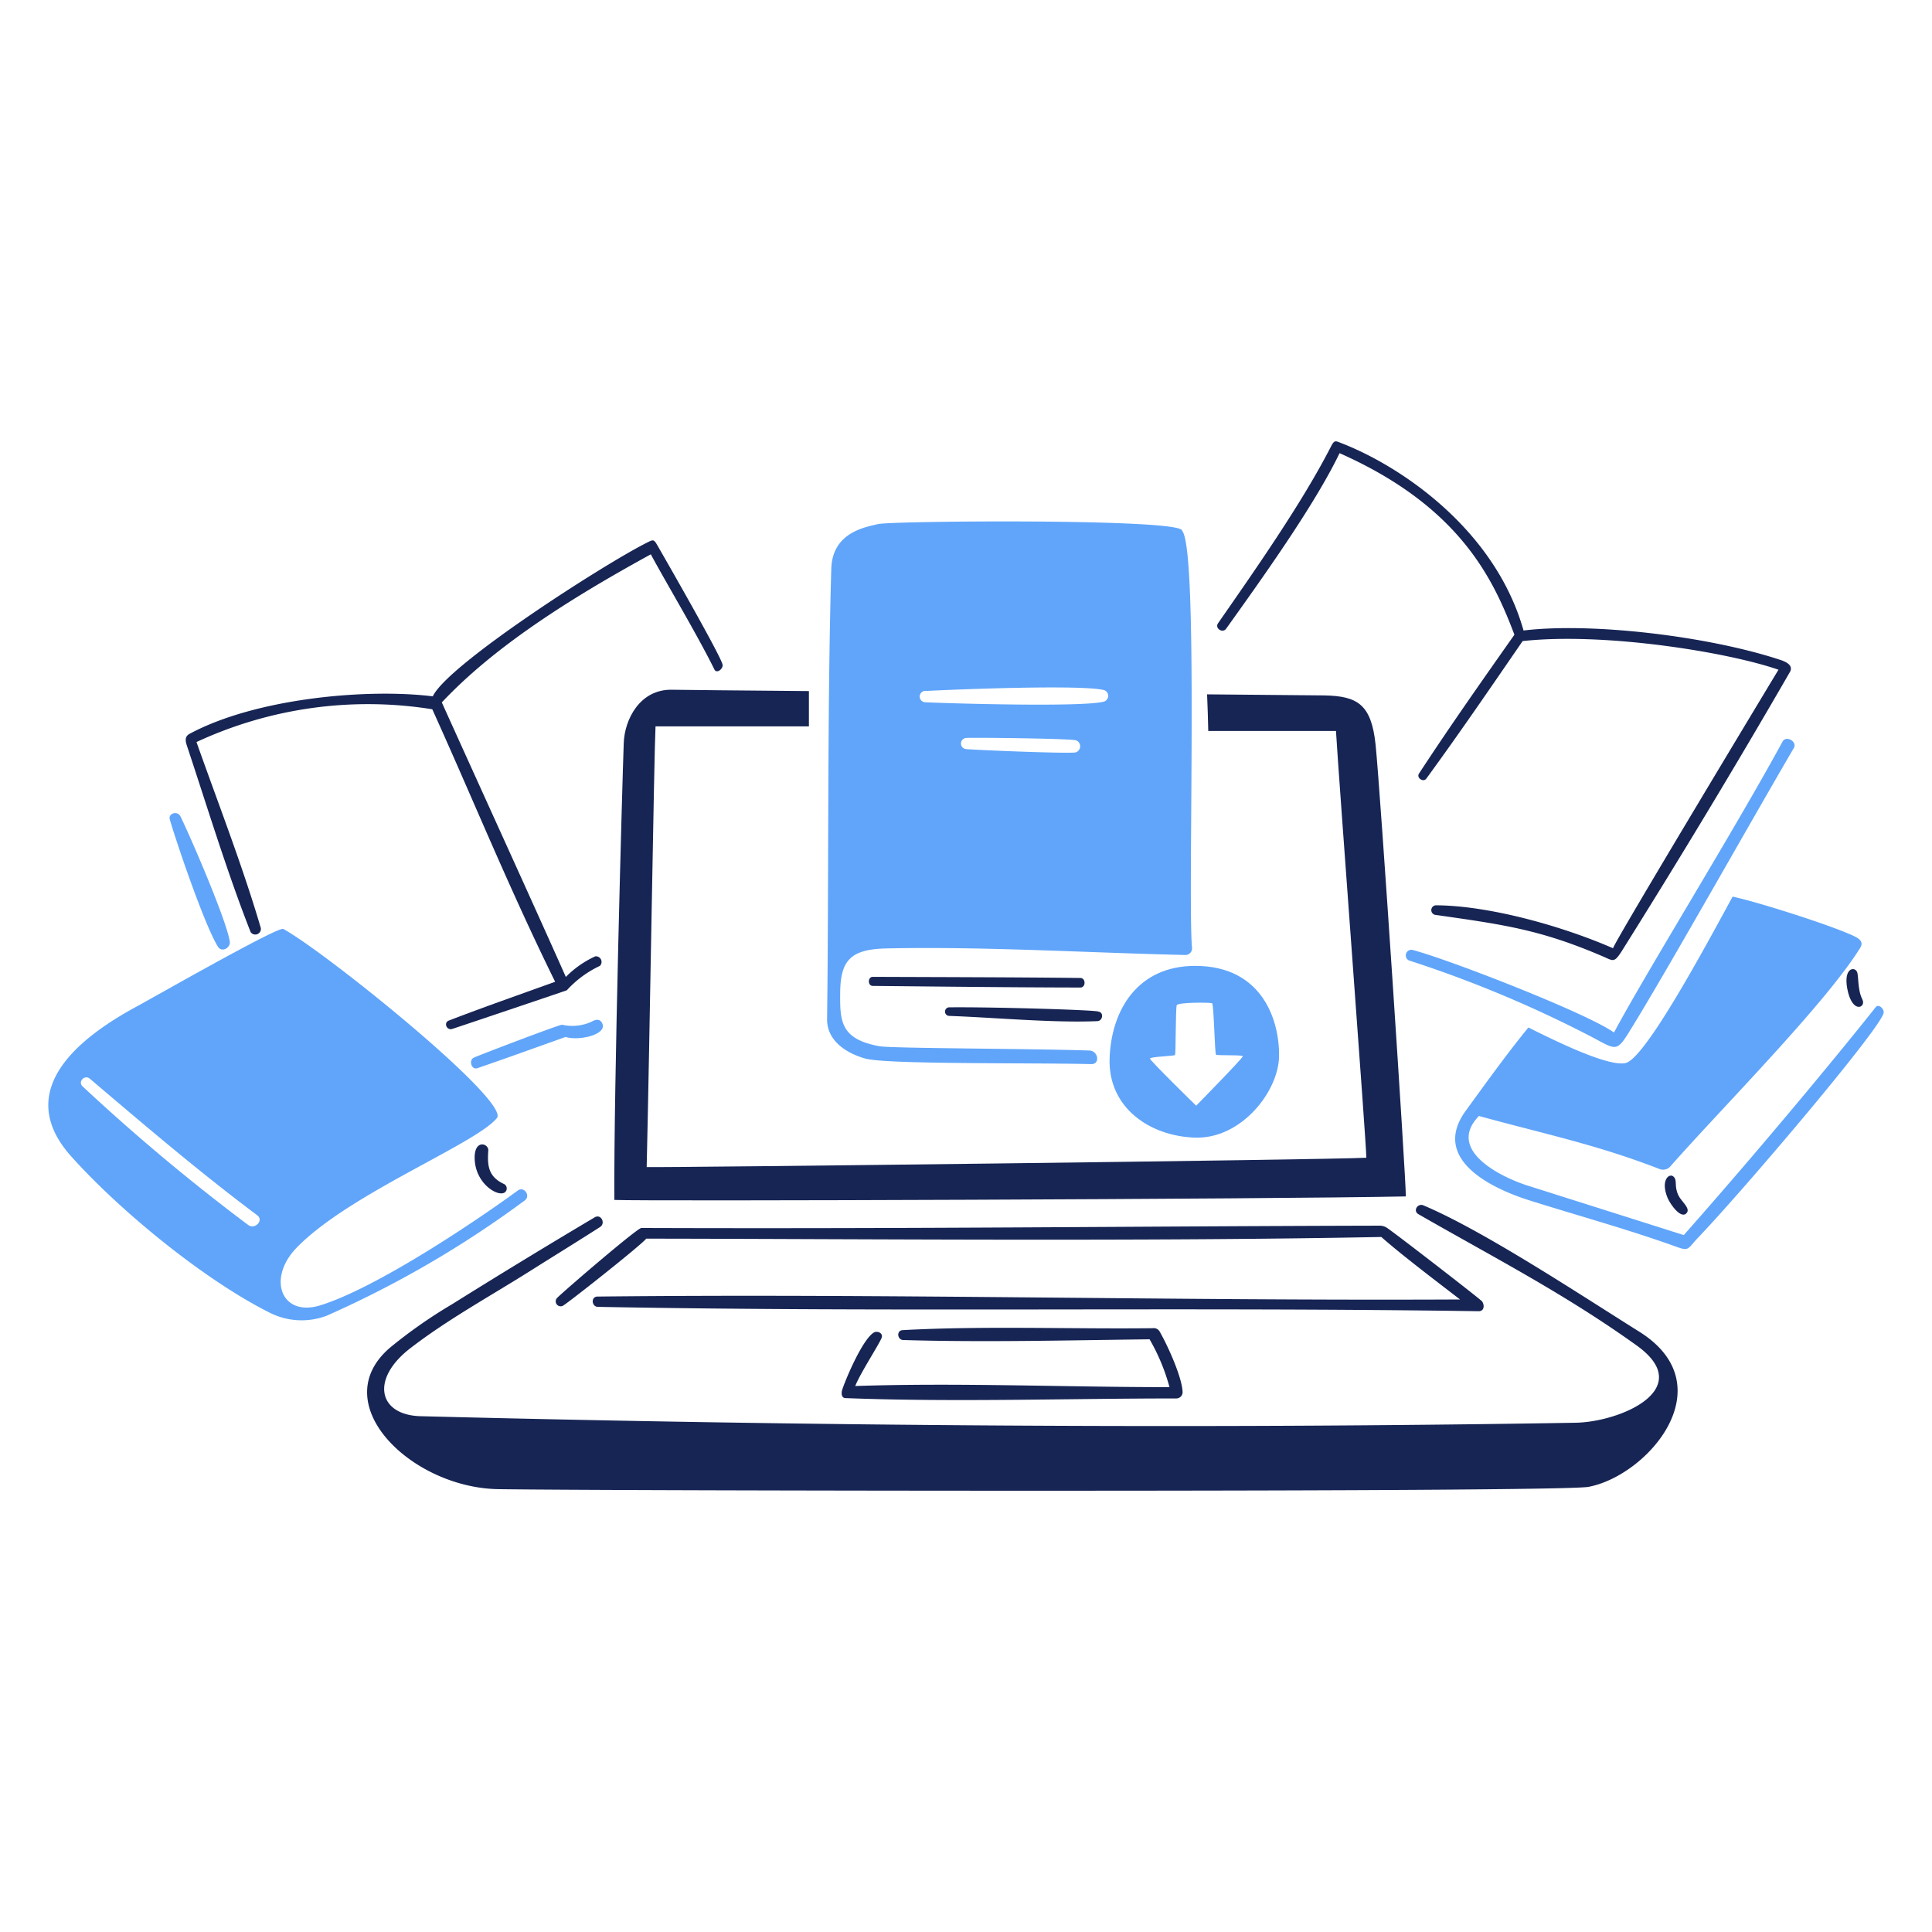
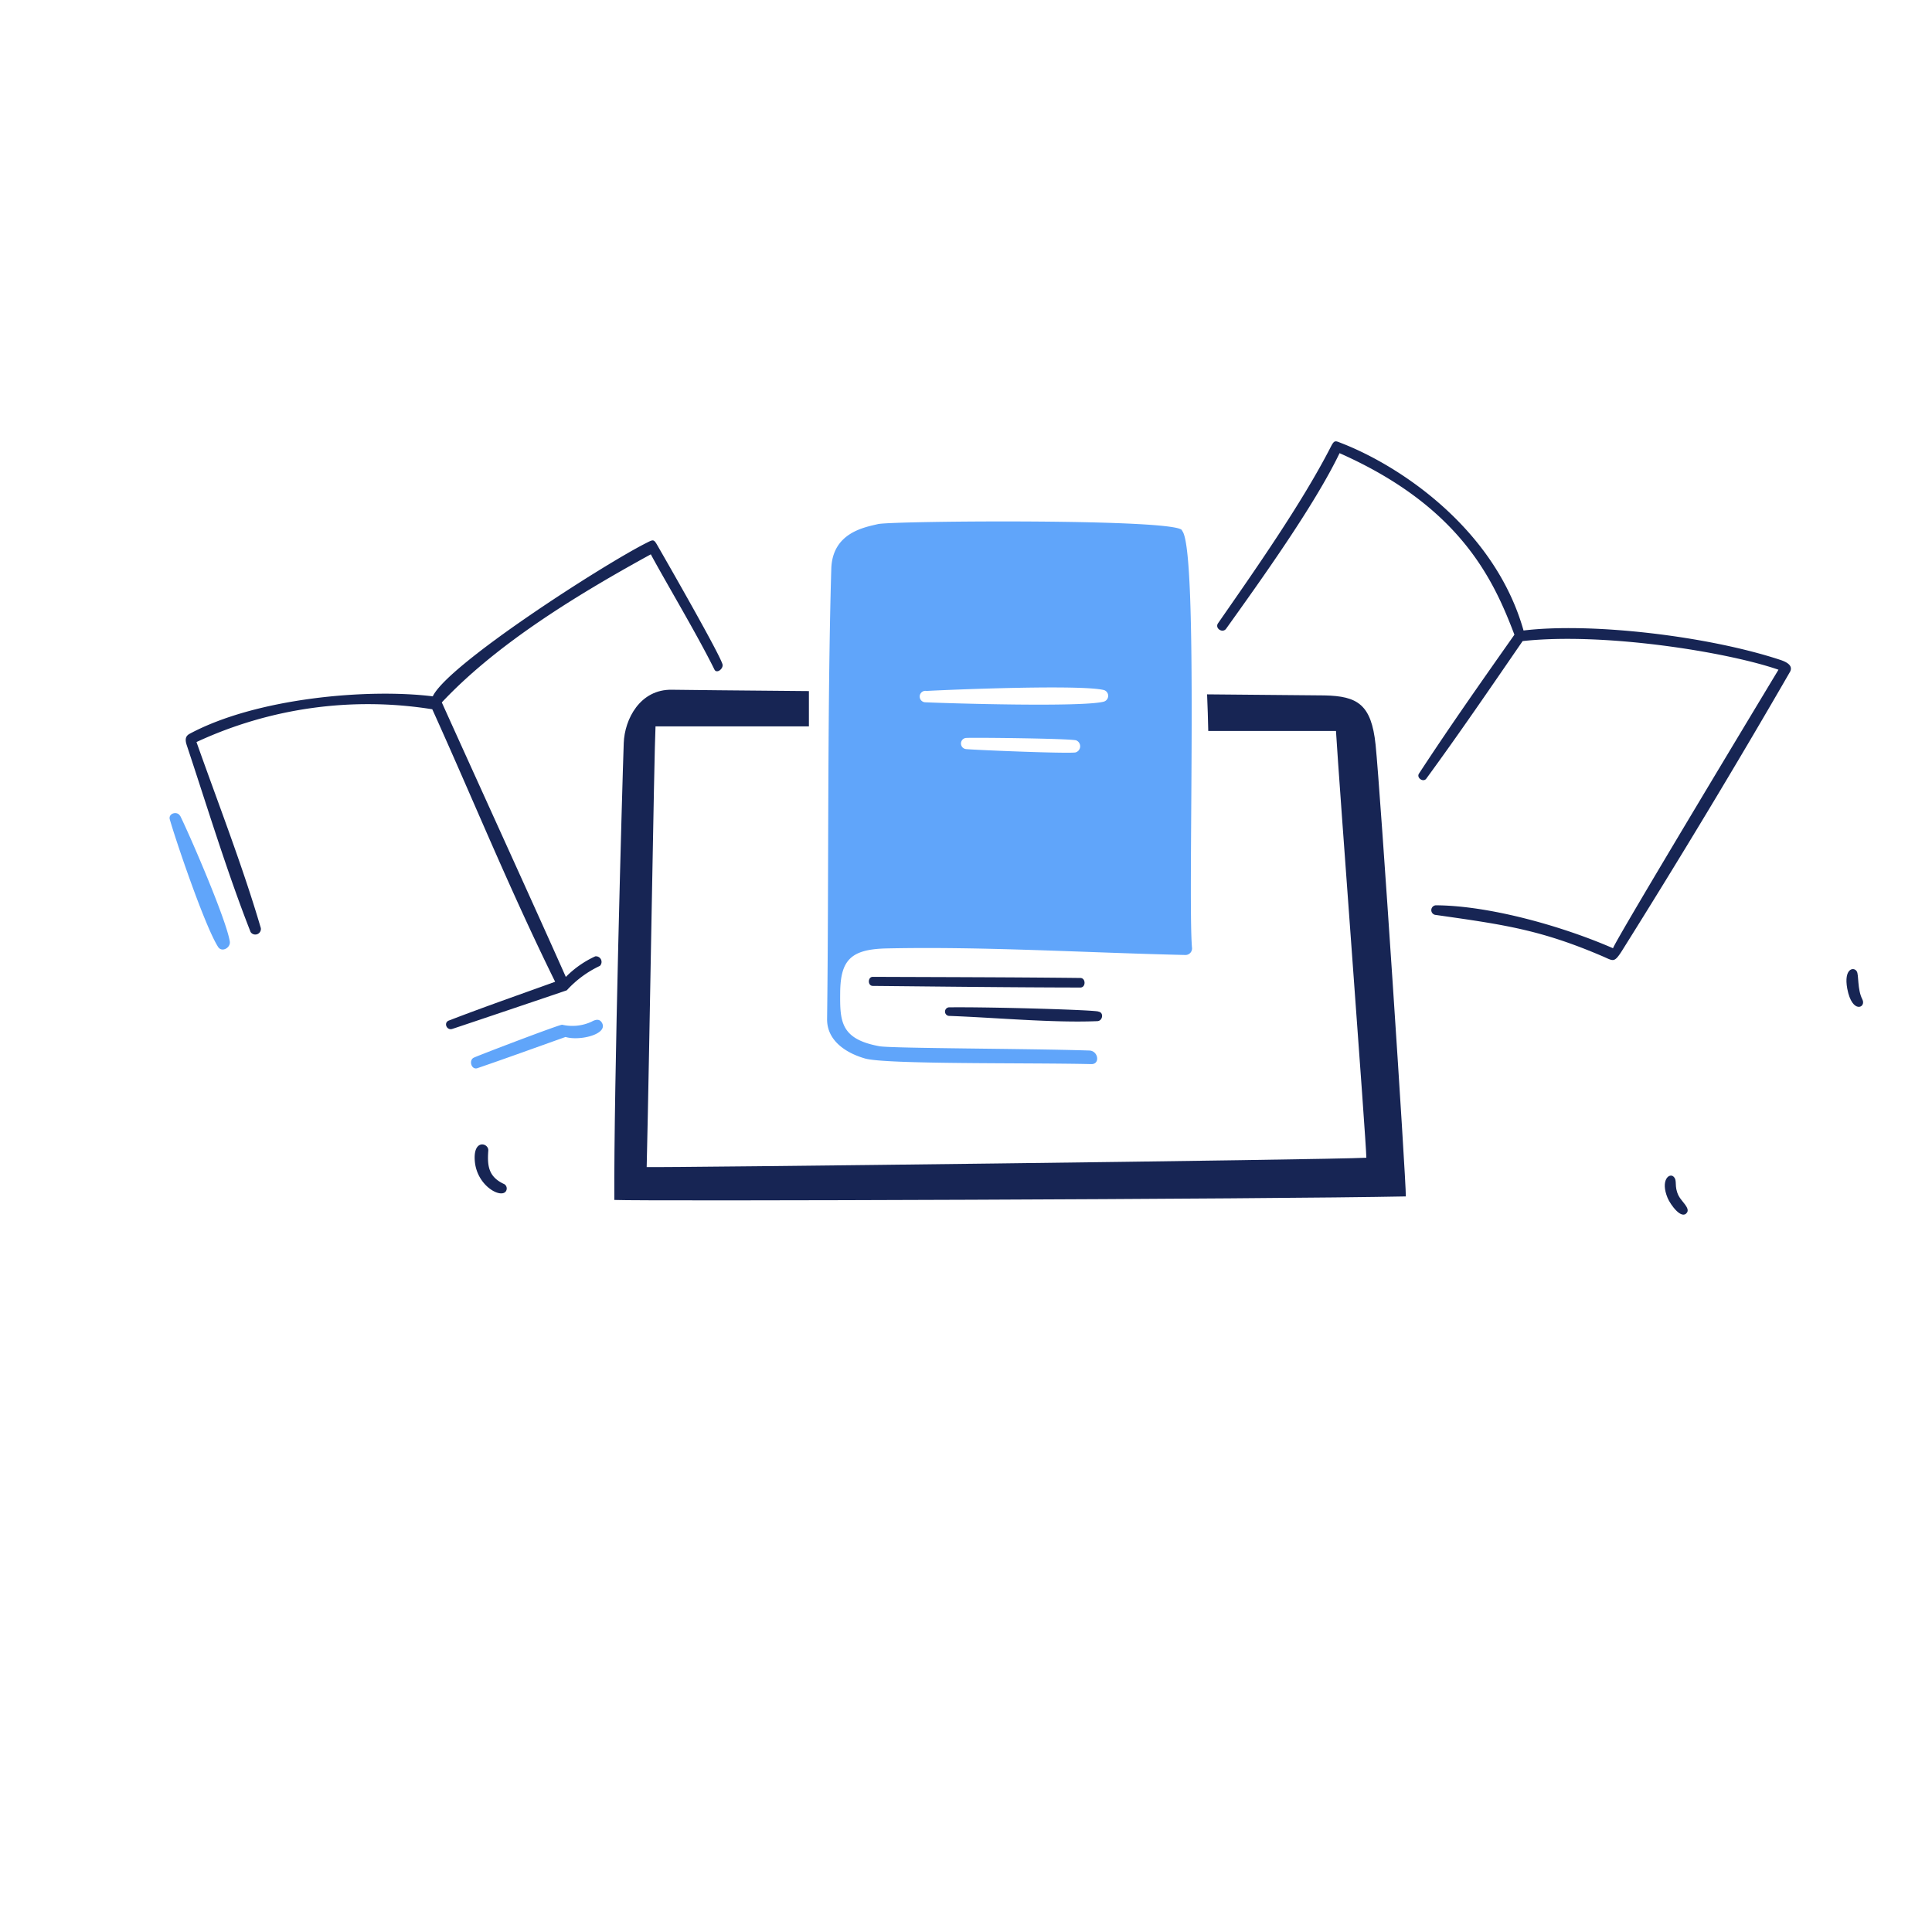
<svg xmlns="http://www.w3.org/2000/svg" viewBox="0 0 400 400" id="Ebook-Download-2--Streamline-Brooklyn.svg" height="400" width="400">
  <desc>EBOOK Download 2 Streamline Illustration: https://streamlinehq.com</desc>
-   <path d="M247.442 199.976c-11.85 0 -17.374 9.068 -17.71 19.168s8.2 16.088 17.71 16.39 17.258 -9.51 17.374 -16.83 -3.372 -18.728 -17.374 -18.728Zm0.22 28.956s-9.58 -9.37 -9.58 -9.764 5 -0.522 5.19 -0.74 0.106 -9.684 0.36 -10.31 6.95 -0.6 7.32 -0.4 0.544 10.424 0.81 10.642 5.48 0 5.548 0.324c0.078 0.358 -10.606 11.186 -9.648 10.248Z" fill="#60a5fa" stroke-width="1" />
  <path d="M223.676 202.478c-14.328 -0.16 -28.656 -0.174 -42.972 -0.232 -1.066 0 -1.102 1.864 0 1.876 14.326 0.138 28.644 0.312 42.972 0.336 1.158 0 1.158 -1.968 0 -1.98Zm-27.232 6.08a0.892 0.892 0 0 0 0 1.772c9.544 0.336 21.4 1.472 30.728 1.088 1.136 -0.022 1.426 -1.8 0.256 -1.966 0 -0.336 -21.878 -0.996 -30.984 -0.894Z" fill="#172554" stroke-width="1" />
  <path d="M284.8 154.178c-0.874 -8.374 -3.764 -10.054 -10.564 -10.2 -0.972 0 -10.586 -0.104 -24.322 -0.22 0.104 2.56 0.2 5.154 0.242 7.576H276.6c0.59 10.1 6.288 85.43 6.288 88.362 -7.76 0.44 -146.368 2.084 -149 1.934 0.6 -25.308 1.54 -85.814 1.83 -91.236h31.758v-7.312c-14.686 -0.128 -25.712 -0.232 -28.354 -0.278 -6.6 -0.128 -9.81 6.082 -9.984 11.05 -0.3 8.188 -2.084 71.812 -1.946 94.582 6.15 0.29 135.922 -0.15 163.87 -0.728 0.07 -3.22 -5.288 -84.158 -6.262 -93.53Z" fill="#172554" stroke-width="1" />
-   <path d="M339.362 275.69c-12.106 -7.572 -32.108 -20.836 -44.652 -26.13 -1.216 -0.51 -2.234 1.158 -1.03 1.83 15.67 9 30.2 16.436 45.172 27.174 12.508 8.976 -3.312 15.844 -12.684 16 -78.146 1.31 -159.664 0.672 -239.086 -1.354 -8.8 -0.232 -10.424 -7.726 -2.084 -14.108 7.714 -5.942 16.388 -10.68 24.6 -15.856 4.876 -3.082 9.788 -6.094 14.63 -9.2 1.226 -0.788 0.2 -2.78 -1.09 -2.016q-14.872 8.824 -29.546 18a102.056 102.056 0 0 0 -12.858 9c-13.504 11.584 4.414 28.958 22.356 29.282 19.968 0.336 219.638 0.694 225.8 -0.476 12.31 -2.332 28.328 -20.976 10.472 -32.146Zm-32.6 -6.358c0.638 0.764 0.6 2.166 -0.638 2.142 -60.726 -0.914 -121.616 0.244 -182.308 -0.902 -1.356 0 -1.518 -2.12 -0.128 -2.132 59.43 -0.648 119.104 0.904 178.6 0.6 -4.518 -3.474 -12.464 -9.51 -16.298 -12.938 -49.26 0.974 -107.38 0.4 -152.2 0.346 -0.822 1.16 -15.114 12.476 -17.048 13.762a1.022 1.022 0 1 1 -1.332 -1.552c1.494 -1.496 16.54 -14.42 17.374 -14.42 56.834 0.2 102.586 -0.36 152.75 -0.476a2.714 2.714 0 0 1 1.644 0.464c1.912 1.286 19.018 14.524 19.494 15.058Zm-61.932 18.706a1.298 1.298 0 0 1 -1.228 1.494c-22.33 0 -46.33 0.8 -68.534 -0.07 -0.938 0 -0.914 -1.16 -0.66 -1.842 0.926 -2.71 4.228 -10.308 6.474 -11.71 0.672 -0.428 1.9 0 1.692 0.938s-4.552 7.576 -5.502 10.112c21.278 -0.718 43.678 0.244 65.06 0.232a41.278 41.278 0 0 0 -4.124 -9.904c-16.784 0.2 -34.284 0.65 -50.964 0.152 -1.284 0 -1.504 -1.982 -0.162 -2.05 16.922 -0.916 34.748 -0.2 51.774 -0.4a1.4 1.4 0 0 1 1.414 0.65c1.708 2.97 4.546 9.248 4.766 12.398Z" fill="#172554" stroke-width="1" />
  <path d="M181.77 108.508c-2.746 0.66 -9.44 1.75 -9.66 9.266 -0.846 28.736 -0.498 64.6 -0.87 93.182 -0.058 4.46 3.858 7.054 7.876 8.2 4.356 1.24 33.88 0.846 46.864 1.158 1.83 0 1.4 -2.744 -0.428 -2.814 -12.556 -0.416 -41 -0.43 -43.494 -0.892 -8.106 -1.494 -8.164 -5.224 -8.106 -11.2 0.08 -6.73 2.316 -8.872 9.566 -9.046 20.072 -0.44 41.696 0.904 61.898 1.356a1.358 1.358 0 0 0 1.366 -1.588c-0.904 -11.258 1.424 -82.63 -2.05 -86.244 0.426 -2.558 -60.114 -2.064 -62.962 -1.378Zm18.4 44.268c1.668 -0.092 20.502 0.106 22.586 0.488a1.322 1.322 0 0 1 -0.104 2.524c-2.038 0.266 -20.976 -0.52 -22.586 -0.694a1.16 1.16 0 0 1 0.104 -2.318Zm-8.498 -9.716c5.572 -0.302 32.188 -1.368 36.902 -0.186a1.252 1.252 0 0 1 -0.07 2.4c-4.528 1.16 -31.468 0.372 -36.902 0.128a1.188 1.188 0 1 1 0.07 -2.374Z" fill="#60a5fa" stroke-width="1" />
  <path d="M368.618 136.63c-15.052 -4.974 -39.2 -7.784 -53.186 -6.092 -5.884 -20.86 -25.32 -34 -37.77 -38.814 -1.16 -0.45 -1.38 -0.67 -2.074 0.672 -6.058 11.838 -15.81 25.702 -23.4 36.636 -0.73 1.042 0.914 2.132 1.654 1.158 7.148 -10 18.268 -25.482 23.502 -36.368 25.088 11.13 31.91 26.314 36.2 37.584 -6.672 9.486 -13.412 19.042 -19.76 28.76 -0.568 0.868 0.892 1.888 1.516 1.042 6.836 -9.346 13.38 -18.936 19.946 -28.48 16.8 -1.842 42.358 2.246 52.968 5.93 -3.382 5.6 -34.168 56.684 -34.25 57.668 -10.25 -4.482 -25.4 -8.814 -36.588 -8.894a1 1 0 1 0 -0.082 2c14.014 2 21.614 3.022 34.562 8.582 2.166 0.938 2.316 1.378 3.88 -1.042 11.838 -18.868 23.744 -38.6 34.888 -57.912 0.376 -0.75 0.266 -1.68 -2.006 -2.43Z" fill="#172554" stroke-width="1" />
-   <path d="M369.058 153.54c-10.028 18.426 -28.226 47.756 -34.898 60.23 -5.64 -4.018 -34 -15.058 -41.696 -17.096a1.158 1.158 0 0 0 -0.718 2.19 245.69 245.69 0 0 1 36.774 15.288c6.52 3.324 5.908 4.17 9.532 -1.726 7.378 -12 24.59 -42.612 33.346 -57.564 0.766 -1.322 -1.598 -2.678 -2.34 -1.322Z" fill="#60a5fa" stroke-width="1" />
  <path d="M347.538 247.568c-1.018 -2.038 -0.174 -3.116 -1.042 -3.95s-2.78 0.684 -1.24 4.4c0.57 1.368 2.908 4.634 4.02 3.034 0.65 -0.958 -1.158 -2.326 -1.738 -3.484Zm38.038 -40.666c-1.076 -2.098 -0.696 -5.12 -1.158 -5.8 -0.6 -1 -2.746 -0.614 -1.958 3.614 1.008 5.336 3.994 3.902 3.116 2.186Z" fill="#172554" stroke-width="1" />
-   <path d="M107.212 246.48c-9.526 6.958 -29.478 20.212 -40.828 23.754 -8.108 2.56 -11.154 -5.476 -5.026 -11.846 10.77 -11.19 37.156 -21.534 41.522 -26.908 2.826 -3.48 -35.524 -34.412 -44.234 -39.15 -1.064 -0.578 -27.416 14.49 -30.636 16.216 -11.454 6.244 -25.584 17.188 -13.2 30.948 10.148 11.306 27.462 25.482 41 32.27a14.634 14.634 0 0 0 11.838 0.636 214.63 214.63 0 0 0 40.99 -23.858c1.296 -0.942 -0.128 -3.012 -1.426 -2.062Zm-55.85 7.12a414.124 414.124 0 0 1 -34.274 -28.688c-1.018 -0.982 0.452 -2.478 1.518 -1.574 11.374 9.66 22.702 19.33 34.654 28.272 1.414 1.054 -0.49 3.056 -1.898 1.99Z" fill="#60a5fa" stroke-width="1" />
  <path d="M104.422 245.17c-3.314 -1.494 -3.556 -3.822 -3.326 -6.948 0.116 -1.588 -3.254 -2.526 -2.778 2.316 0.52 5.188 5.71 7.8 6.508 5.942a1.056 1.056 0 0 0 -0.404 -1.31Z" fill="#172554" stroke-width="1" />
  <path d="M37.312 168.98c-0.544 -1.158 -2.526 -0.614 -2.154 0.684 1.366 4.748 7.342 22.296 10.018 26.42 0.788 1.158 2.6 0.128 2.4 -1.158 -0.73 -4.552 -8.2 -21.822 -10.262 -26Zm87.356 42.856c-0.524 -1.024 -1.426 -0.73 -2.2 -0.302a9.458 9.458 0 0 1 -6.08 0.626c-0.44 -0.092 -16.656 6.092 -18.254 6.8 -1.158 0.508 -0.544 2.628 0.718 2.188 6.092 -2.084 12.15 -4.296 18.23 -6.452 2.952 0.87 8.764 -0.554 7.586 -2.86Z" fill="#60a5fa" stroke-width="1" />
  <path d="M149.582 137.522c-0.648 -2.24 -11.236 -20.72 -13.112 -23.976 -1.158 -2.014 -0.974 -1.98 -2.85 -1.03C124.528 117.148 92.71 137.6 89.6 144.17c-13.446 -1.668 -36.53 0.336 -50.348 7.76 -0.8 0.442 -1 1.09 -0.6 2.318 4.24 12.74 8.364 26.338 13.228 38.708a1.16 1.16 0 0 0 2.12 -0.81c-3.73 -12.742 -8.872 -25.934 -13.32 -38.512a84.216 84.216 0 0 1 48.82 -6.788c8.514 18.8 15.786 36.822 25.436 56.418 -7.332 2.654 -14.7 5.212 -22 8.028 -1.158 0.44 -0.44 2.108 0.696 1.736 2.014 -0.648 23.686 -7.966 23.72 -8a21.836 21.836 0 0 1 6.848 -5.052 1.16 1.16 0 0 0 -0.958 -1.976 20.6 20.6 0 0 0 -6.092 4.264c-6.034 -13.588 -18.4 -40.702 -25.678 -56.836 10.748 -11.444 26.246 -21.336 43.272 -30.66 2.988 5.572 9.614 16.634 13.17 23.848 0.474 0.968 1.928 -0.192 1.668 -1.094Z" fill="#172554" stroke-width="1" />
-   <path d="M388.344 208.522c-5 6.338 -20.966 25.946 -39.73 47.188l-32.278 -10.228c-5.422 -1.712 -17.04 -7.306 -10.136 -14.43 13.228 3.648 24.462 5.93 37.562 11.048a2.062 2.062 0 0 0 1.97 -0.496c10.156 -11.582 32.096 -33.6 39.38 -45.324 0.416 -0.67 0.568 -1.448 -0.684 -2.164 -3.2 -1.854 -20.072 -7.286 -25.712 -8.48 -5.884 10.842 -18.162 33.6 -22.17 34.458 -3.532 0.764 -13.9 -4.25 -20.106 -7.366 -4.576 5.6 -8.758 11.456 -12.984 17.258 -7.31 10.066 5.488 16.11 13.18 18.532 10.24 3.232 20.6 6.058 30.706 9.706 2.4 0.856 2.12 0.22 4.2 -1.946 9.266 -9.684 36.97 -42.286 38.4 -46.412 0.348 -0.856 -0.964 -2.144 -1.598 -1.344Z" fill="#60a5fa" stroke-width="1" />
</svg>